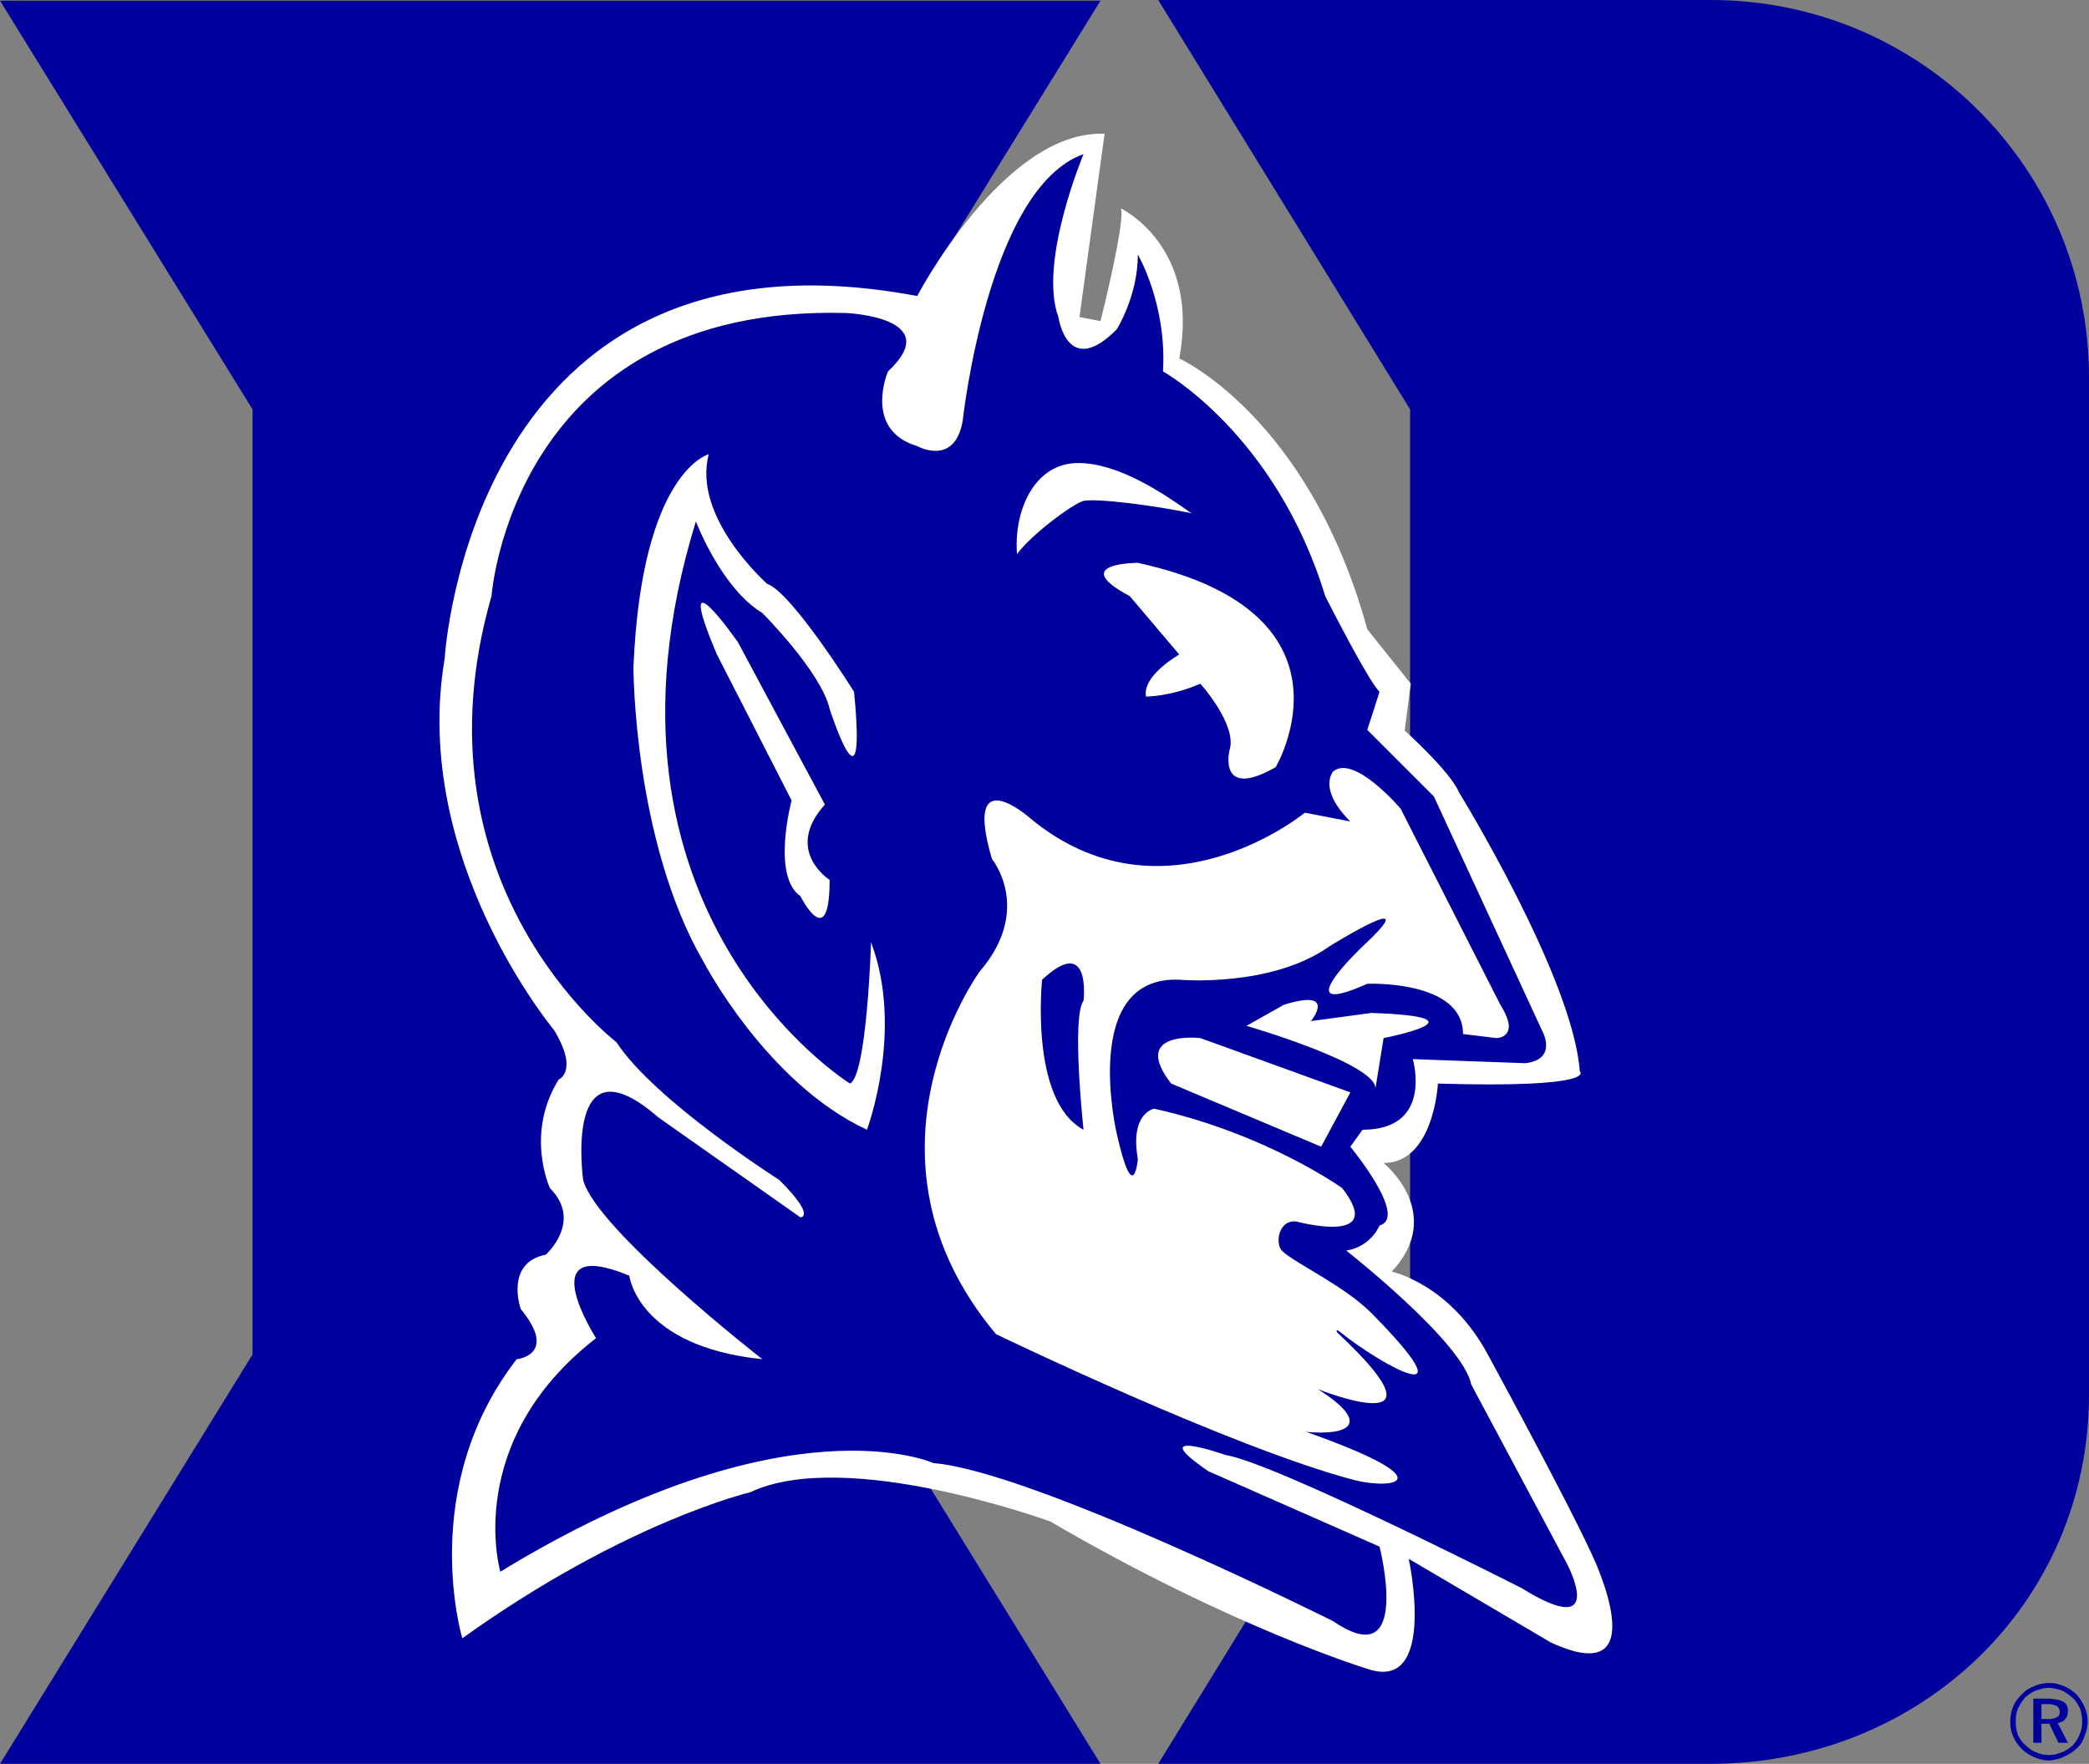
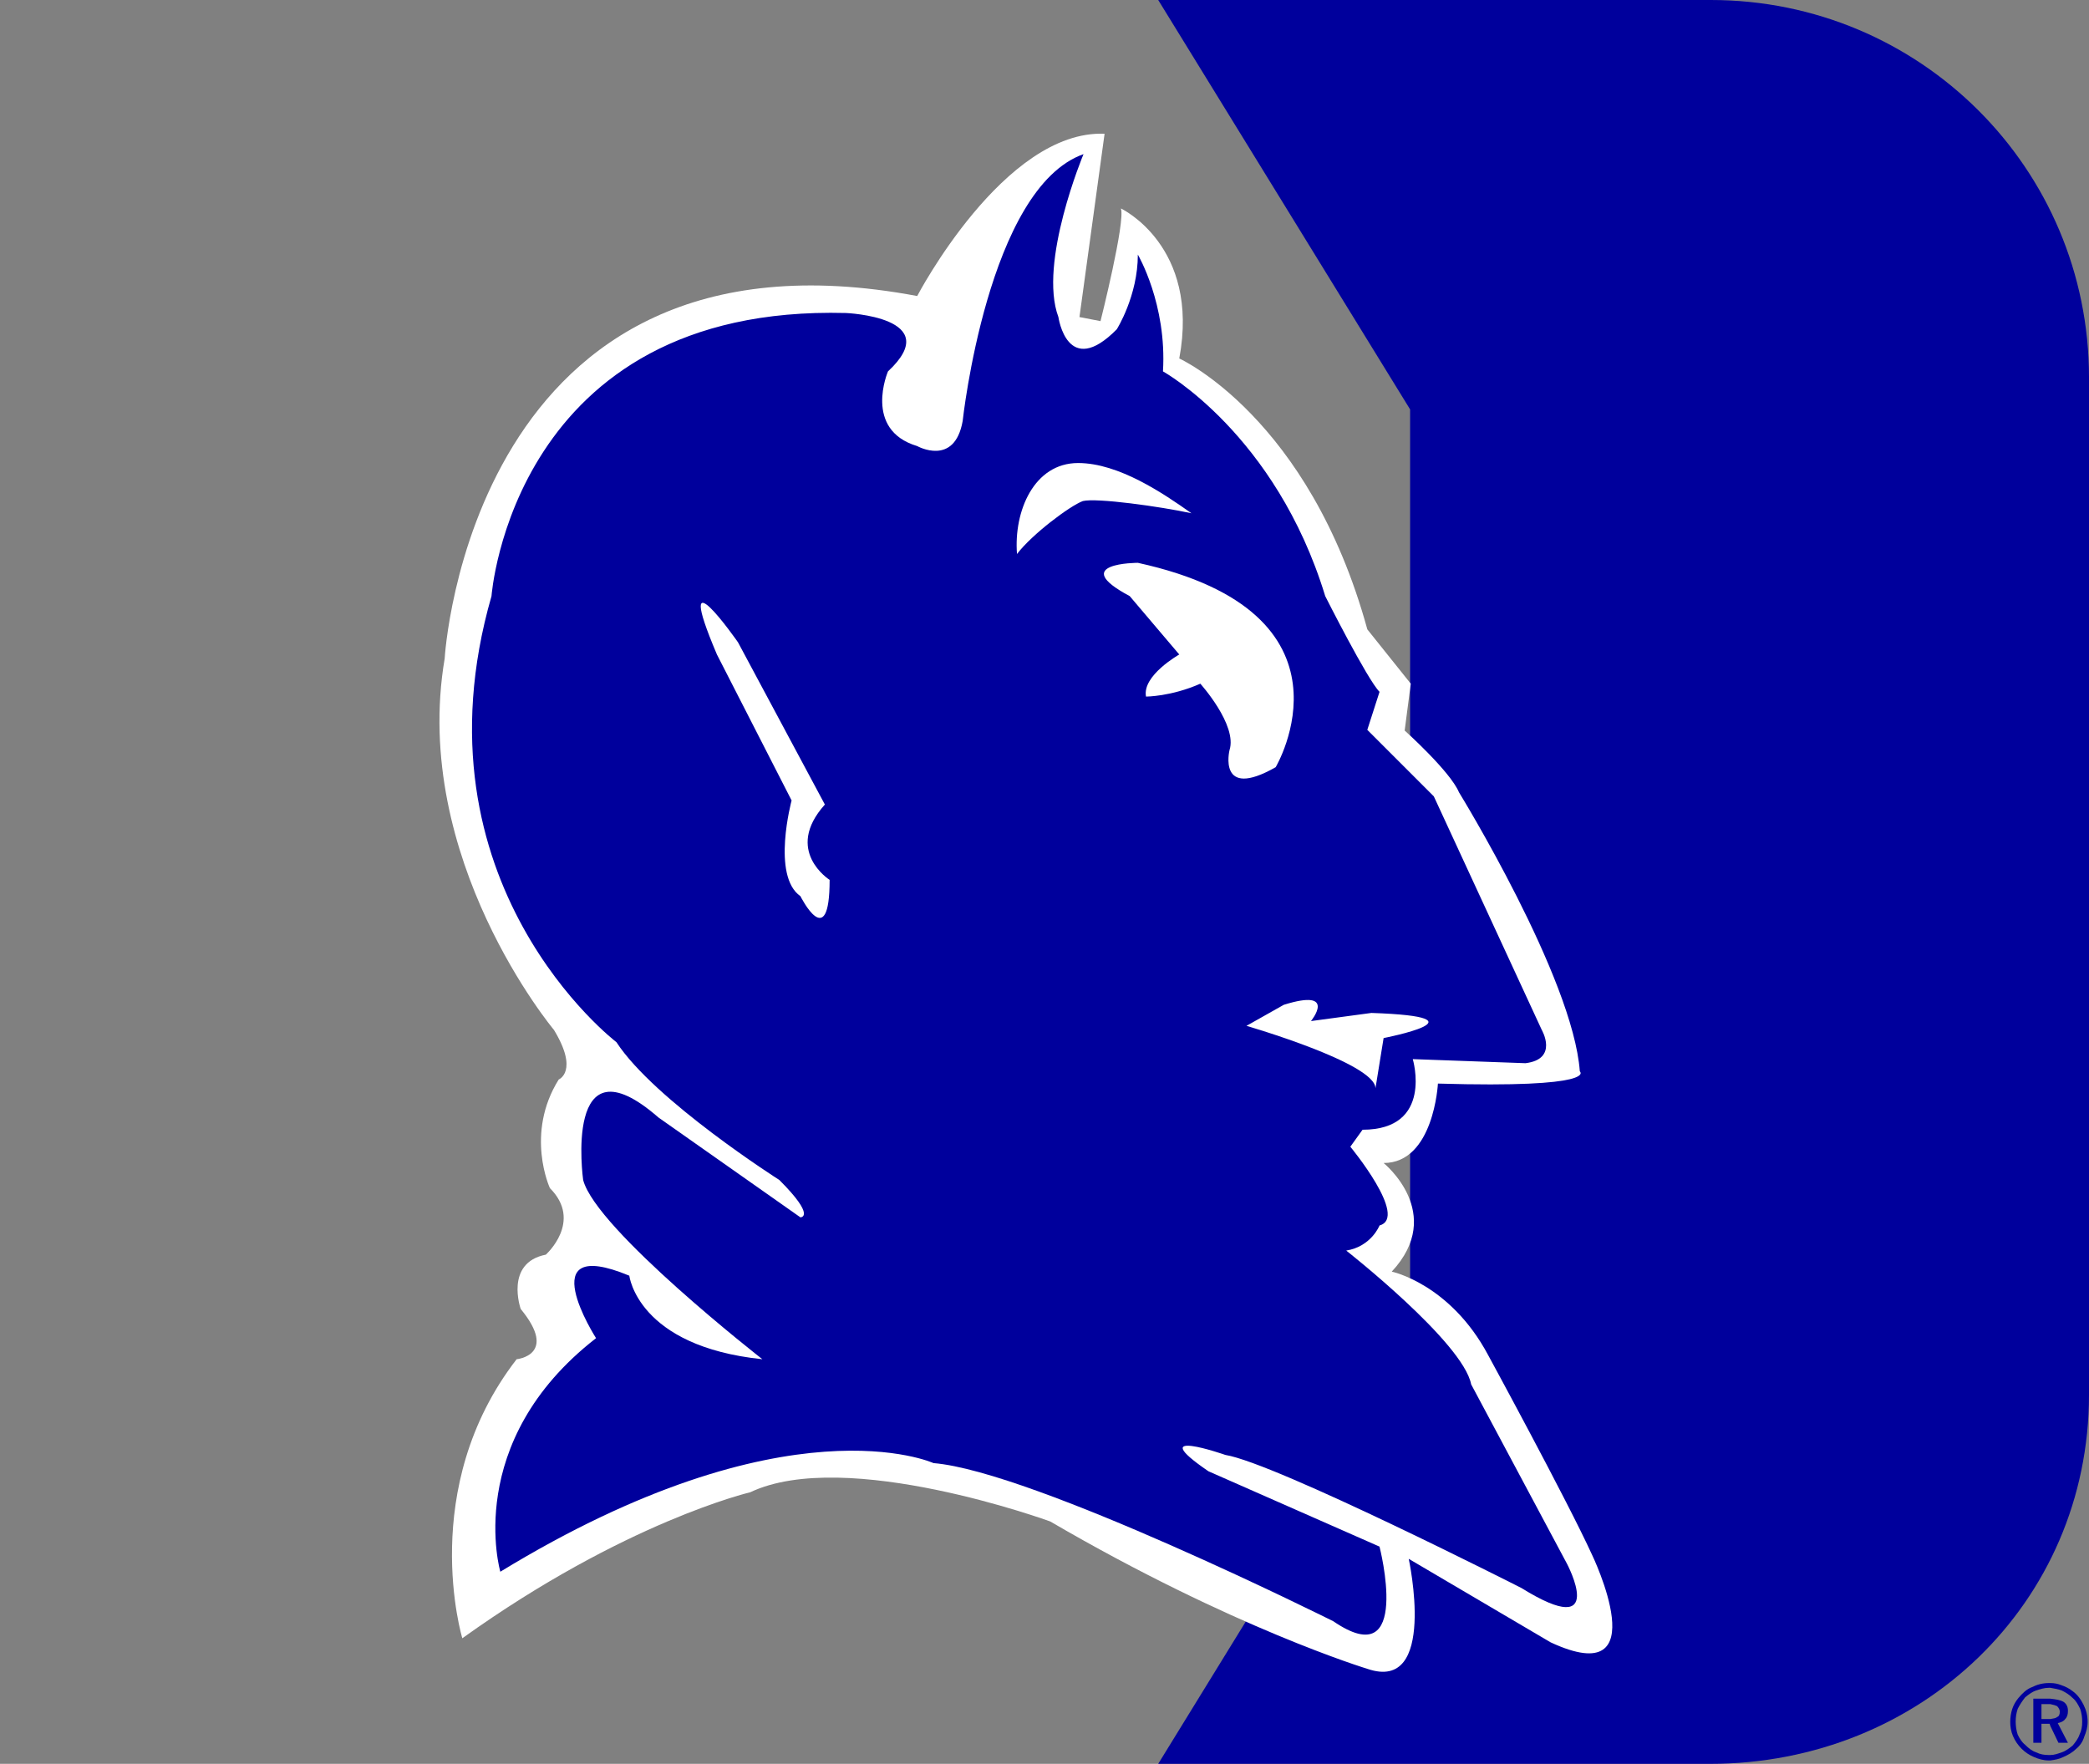
<svg xmlns="http://www.w3.org/2000/svg" enable-background="new 0 0 200 168.865" height="168.865" viewBox="0 0 200 168.865" width="200">
  <rect x="0" y="0" width="200" height="168.865" fill="#808080" stroke="none" />
  <g clip-rule="evenodd" fill-rule="evenodd">
    <path d="m110.887 0 24.115 39.194v90.479l-24.115 39.192h52.844c20.084 0 36.27-15.339 36.27-35.357v-97.369c-.001-20.019-16.187-36.139-36.205-36.139z" fill="#00009c" />
-     <path d="m0 168.865 24.179-39.193v-90.478l-24.179-39.129h105.362l-24.179 39.129v90.478l24.179 39.193z" fill="#00009c" />
    <path d="m87.813 28.34s8.32-15.925 17.939-15.535l-2.405 17.549 2.016.39s2.406-9.554 1.95-10.789c0 0 7.605 3.574 5.59 14.365 0 0 12.414 5.589 18.004 25.934l4.159 5.2-.583 4.485s4.354 3.9 5.2 5.915c0 0 10.918 17.744 11.568 26.714 0 0 1.95 1.625-13.585 1.17 0 0-.39 7.605-5.2 7.605 0 0 5.98 4.81.78 10.398 0 0 5.591 1.17 9.23 7.996 0 0 7.538 13.845 9.943 19.109 0 0 6.371 13.194-3.964 8.386l-13.584-7.995s2.794 12.869-3.966 10.53c0 0-12.869-3.9-30.354-14.106 0 0-19.564-7.15-28.729-2.794 0 0-11.959 2.794-27.56 13.976 0 0-4.354-14.366 5.2-26.715 0 0 4.03-.391.39-4.811 0 0-1.56-4.42 2.404-5.2 0 0 3.576-3.185.391-6.37 0 0-2.405-5.2.845-10.399 0 0 1.949-.78-.455-4.744 0 0-13.715-16.38-10.465-35.555.002-.001 2.407-42.769 45.241-34.709z" fill="#fff" />
    <path d="m92.167 40.299s2.405-22.294 11.569-25.544c0 0-4.354 10.399-2.404 15.599 0 0 .844 5.98 5.589 1.17 0 0 2.016-3.184 2.016-7.15 0 0 2.795 4.745 2.405 11.181 0 0 10.789 5.979 15.534 21.513 0 0 4.029 7.995 5.2 9.166l-1.171 3.639 6.37 6.37 10.334 22.36s1.626 2.794-1.56 3.184l-10.79-.39s2.016 6.76-4.81 6.76l-1.169 1.626s5.59 6.76 2.795 7.539c0 0-.78 2.014-3.187 2.404 0 0 11.181 8.776 11.96 12.807l9.164 17.158s4.031 7.541-4.353 2.339c0 0-23.53-11.958-28.34-12.739 0 0-7.995-2.795-1.626 1.562l16.381 7.214s3.184 12.351-4.421 7.148c0 0-28.729-14.362-38.283-15.143 0 0-13.975-6.371-41.469 10.399 0 0-3.64-12.415 9.165-22.359 0 0-6.371-9.945 3.185-5.981 0 0 .78 6.76 12.739 7.997 0 0-15.924-12.415-17.159-17.159 0 0-1.95-13.976 7.214-5.981l13.585 9.556s1.56 0-2.015-3.574c0 0-11.959-7.607-15.599-13.196 0 0-19.89-15.144-11.96-42.704 0 0 2.016-27.949 33.929-27.104 0 0 9.62.39 4.03 5.59 0 0-2.405 5.589 2.795 7.149.003-.001 3.578 2.014 4.357-2.406z" fill="#00009c" />
    <g fill="#fff">
      <path d="m108.938 53.883s-6.761 0-.781 3.185l4.746 5.591s-3.575 2.014-3.184 4.03c0 0 2.403 0 5.199-1.235 0 0 3.574 3.965 2.793 6.369 0 0-1.17 4.81 4.421 1.626 0 0 8.774-14.755-13.194-19.566z" />
-       <path d="m79.428 67.858s3.575 11.18 2.34-1.625c0 0-5.979-9.555-8.319-10.335 0 0-7.215-6.37-5.59-12.415 0 0-6.435 1.625-7.215 20.409 0 0 0 16.707 6.76 28.274 0 0 6.045 11.57 15.599 15.99 0 0 3.575-9.554.391-17.94 0 0-.391 12.74-2.015 13.521 0 0-26.325-16.314-14.755-53.818 0 0 2.404 6.369 6.37 8.775-.001 0 5.589 5.589 6.434 9.164z" />
      <path d="m70.653 61.489s-6.435-9.229-2.015 1.17l7.15 13.974s-1.949 7.215.845 9.166c0 0 2.795 5.589 2.795-1.562 0 0-4.419-2.794-.455-7.213z" />
-       <path d="m126.161 132.987s13.454 5.394 1.886-5.395c0 0-.326-.52.261-.065 3.965 3.185 12.738 8.059 2.989-1.82-2.6-2.601-7.149-4.68-8.517-5.914-.714-.649-.454-2.99 1.301-2.86 0 0 8.775 2.403 4.42-3.186 0 0-7.215-5.2-18.004-7.604 0 0-2.341.389-1.56 4.811 0 0-.391 4.81-2.016-2.406 0 0-3.575-15.144 5.98-14.753 0 0 8.773.779 14.365-3.187 0 0 9.619-5.979 3.184 0 0 0-7.541 7.149.455 3.576 0 0 9.165-.39 9.165 4.81l3.186.39s2.405 0 .39-3.184l-9.555-18.786s-4.419-5.2-6.436-3.575c0 0-1.56 1.625 1.626 4.81l-4.354-.845s-13.585 11.18-26.39.455c0 0-6.37-5.59-3.575 3.965 0 0 3.965 4.81-1.17 10.791 0 0-12.805 17.55 1.56 34.709 0 0 22.618 10.918 34.32 13.975 3.573.91 8.968.194-4.616-4.616 4.226.387 6.241-.847 1.105-4.096z" />
    </g>
    <path d="m103.736 108.157s-1.17-10.79 0-12.349c0 0 .78-6.437-3.964-2.015 0 0-1.234 11.568 3.964 14.364z" fill="#00009c" />
    <path d="m119.336 98.212s12.351 3.574 12.351 5.979l.779-4.81s10.4-2.016-1.169-2.405l-5.785.779s2.6-3.184-2.602-1.558z" fill="#fff" />
-     <path d="m114.918 99.382s-6.762-.779-2.796 4.354l14.364 6.046 2.796-5.2z" fill="#fff" />
    <path d="m114.072 49.139c-2.666-1.885-6.956-4.81-10.855-4.81-4.224 0-6.174 4.614-5.849 8.71 1.43-1.885 5.07-4.615 6.303-5.069 1.301-.326 7.412.519 10.401 1.169z" fill="#fff" />
    <path d="m196.294 163.147c.326.063.521.129.65.193.13.13.26.326.26.521 0 .261-.063.455-.26.52-.13.13-.324.13-.65.196v.647l.78 1.626h.91l-.975-1.884c.324-.066.585-.196.714-.39.196-.196.261-.455.261-.782 0-.39-.13-.647-.39-.844-.325-.195-.715-.26-1.301-.324v.521zm0 5.394v-.521c.392 0 .716-.129 1.106-.26.388-.131.715-.39 1.039-.65.261-.324.521-.647.65-1.039.194-.391.259-.78.259-1.234 0-.456-.064-.846-.194-1.235-.194-.391-.391-.781-.715-1.039-.324-.326-.651-.521-1.039-.716-.326-.129-.715-.195-1.106-.261v-.455c.392 0 .716.066 1.04.195.39.131.781.325 1.105.585.455.325.778.78 1.04 1.3.259.52.39 1.04.39 1.626 0 .519-.131.974-.324 1.43-.131.454-.391.844-.781 1.17-.324.324-.779.584-1.233.779-.39.196-.782.259-1.237.325zm-.844-5.394h.65.193v-.521s0 0-.064 0h-1.56v4.224h.78v-1.819h.779l.064.193v-.647s-.129 0-.193 0h-.65v-1.43zm.844-2.017v.455s-.064 0-.129 0c-.454 0-.846.132-1.235.261-.39.13-.715.39-1.04.649-.26.324-.52.715-.716 1.105-.129.39-.193.779-.193 1.235 0 .388.064.844.193 1.234.196.392.391.715.716.975.325.325.65.584 1.04.715.39.194.781.26 1.171.26h.193v.521s-.064 0-.129 0c-.521 0-.975-.129-1.429-.325-.455-.195-.847-.455-1.172-.779-.391-.391-.65-.782-.845-1.236-.195-.455-.26-.909-.26-1.363 0-.391.064-.846.195-1.235.131-.391.325-.715.585-1.039.39-.456.779-.845 1.3-1.041.52-.26 1.04-.391 1.625-.391.065-.001.13-.001.13-.001z" fill="#00009c" />
  </g>
</svg>